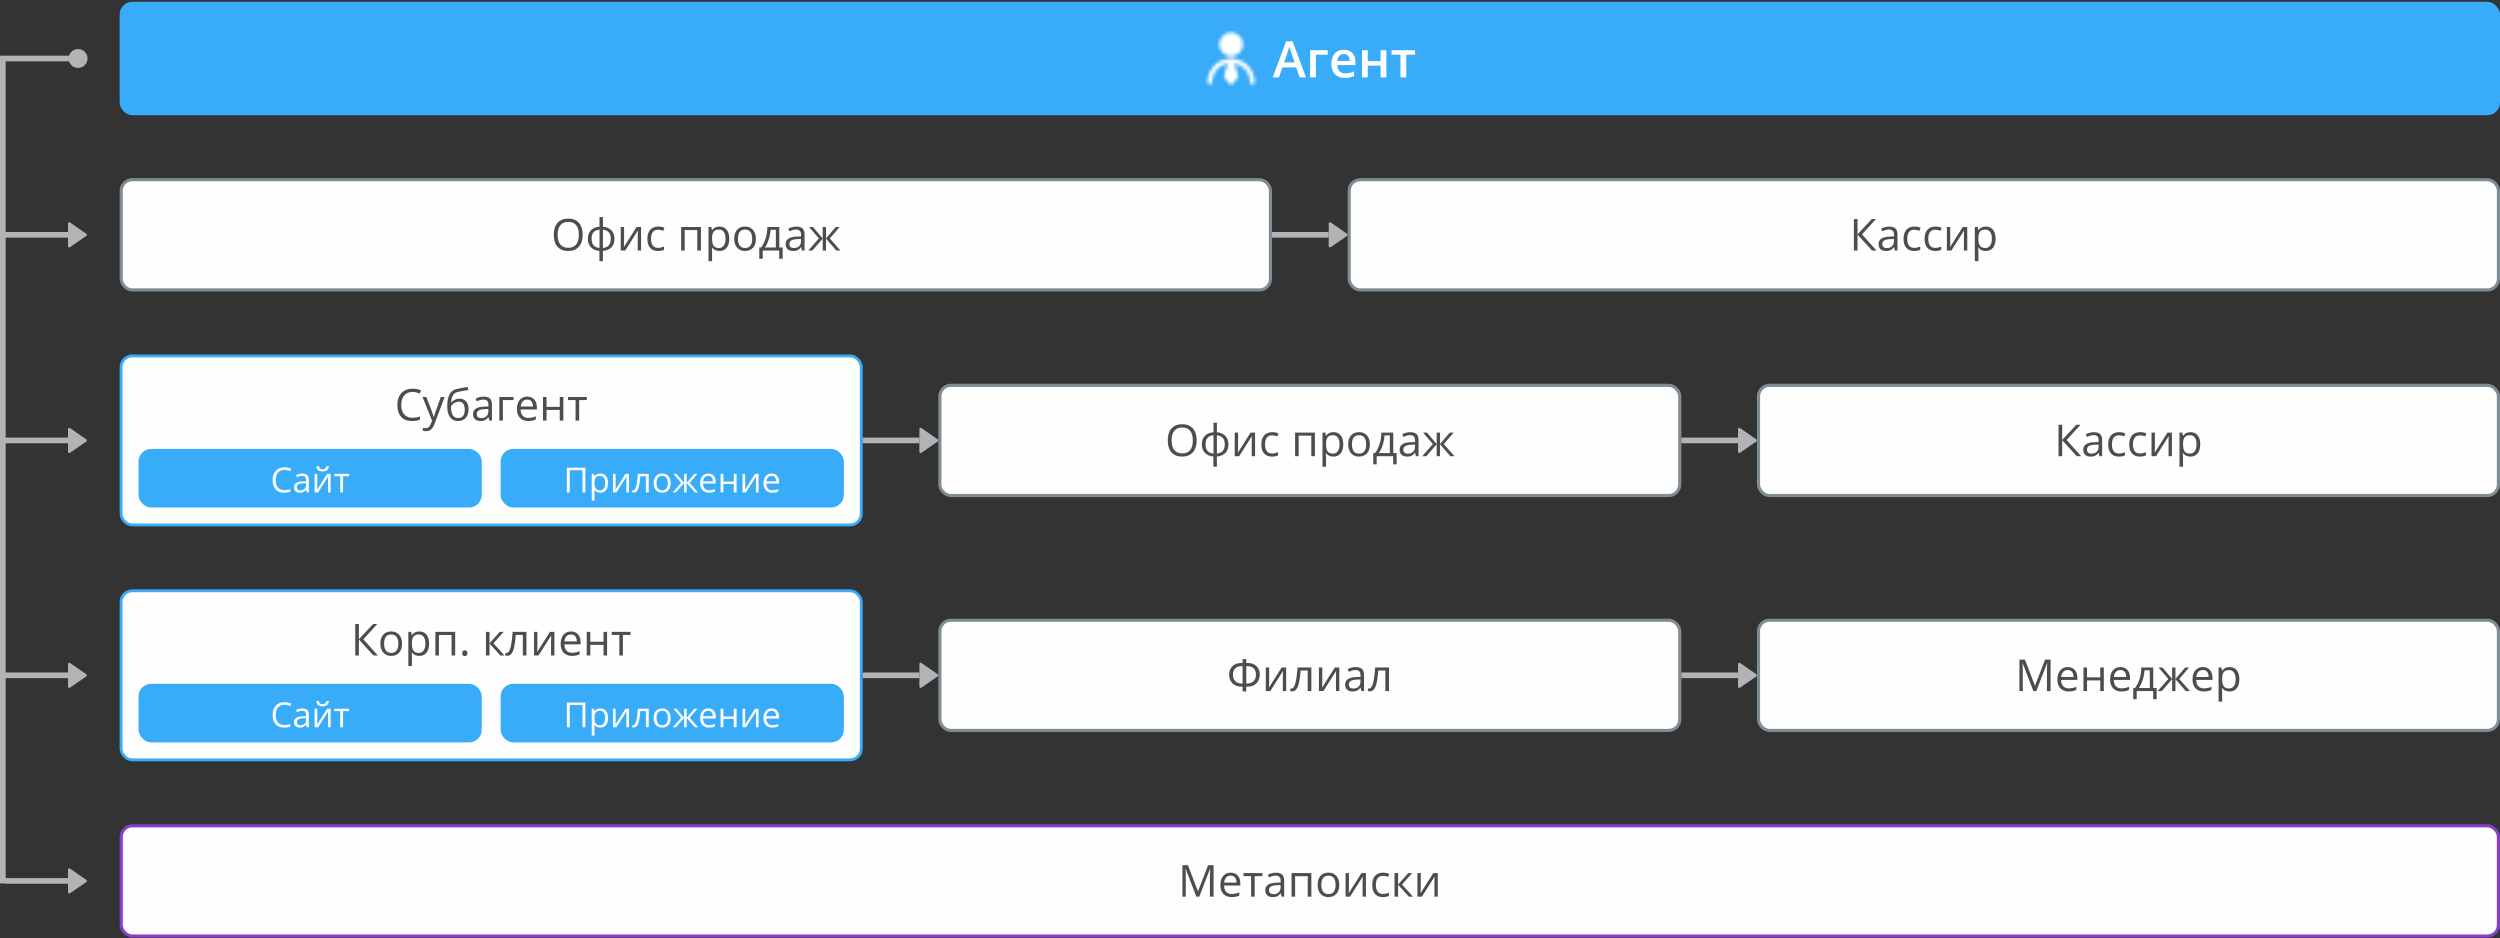
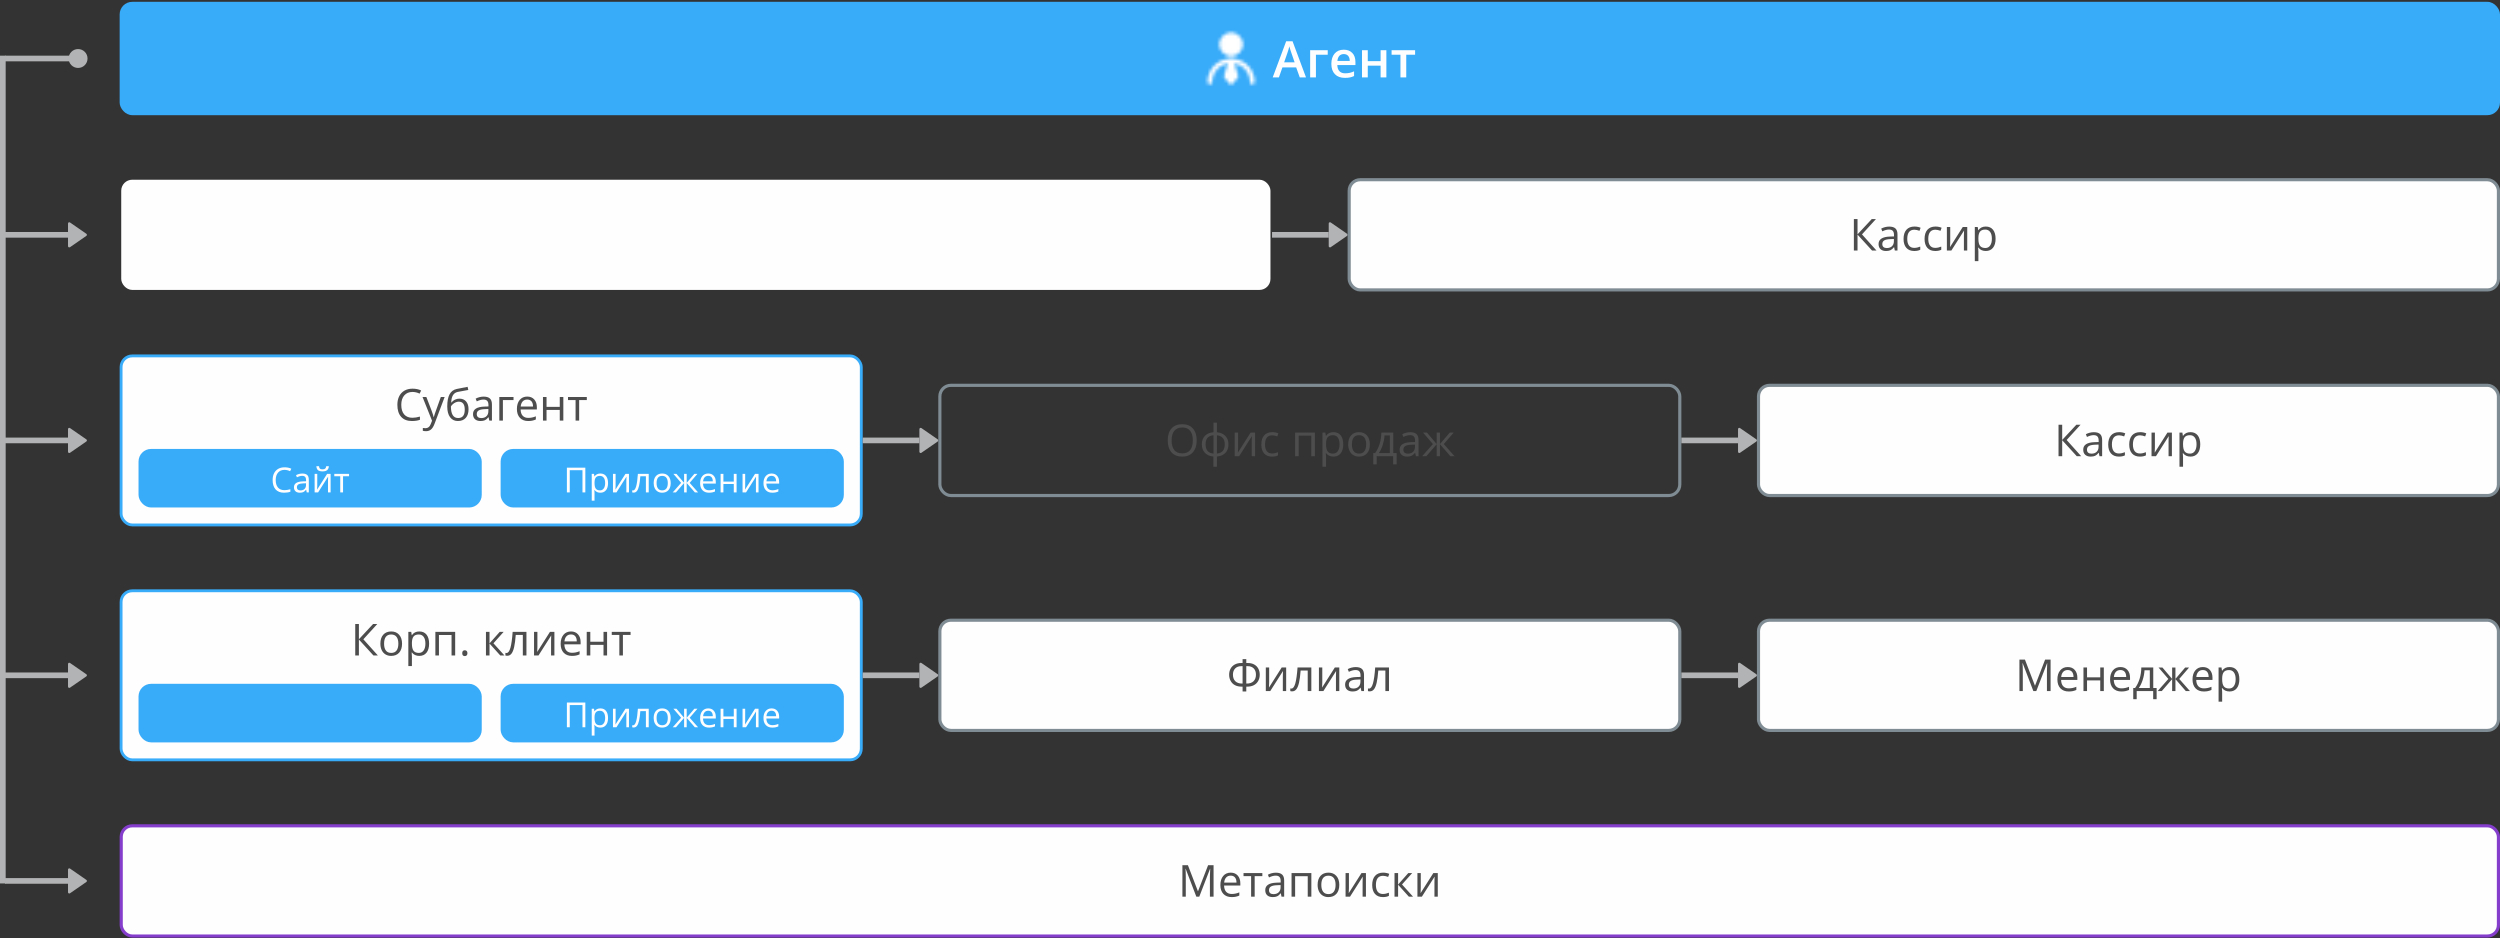
<svg xmlns="http://www.w3.org/2000/svg" width="794" height="298" viewBox="0 0 794 298" fill="none">
  <rect x="0" y="0" width="794" height="298" fill="#333333" stroke="none" />
  <path d="M8.30218e-06 280.58L0 17.68L1.8 17.68L1.8 280.58L8.30218e-06 280.58Z" fill="#B2B3B4" />
  <path d="M114.9 139.68L140.9 139.68L140.9 141.48L114.9 141.48L114.9 139.68Z" fill="#B2B3B4" />
  <path d="M1.6 278.88L21.6 278.88L21.6 280.68L1.6 280.68L1.6 278.88Z" fill="#B2B3B4" />
  <path d="M27.428 280.11C27.482 280.073 27.525 280.024 27.555 279.967C27.585 279.909 27.601 279.846 27.601 279.781C27.601 279.716 27.585 279.652 27.555 279.595C27.525 279.538 27.482 279.489 27.428 279.452L22.228 275.852C22.168 275.81 22.098 275.786 22.025 275.781C21.952 275.777 21.879 275.792 21.814 275.826C21.75 275.86 21.695 275.911 21.658 275.973C21.62 276.036 21.6 276.107 21.6 276.181L21.6 283.381C21.6 283.454 21.621 283.525 21.658 283.588C21.696 283.65 21.75 283.701 21.815 283.734C21.88 283.768 21.952 283.784 22.025 283.78C22.098 283.775 22.168 283.751 22.228 283.71L27.428 280.11Z" fill="#B2B3B4" />
  <path d="M1.6 213.579L21.6 213.579L21.6 215.379L1.6 215.379L1.6 213.579Z" fill="#B2B3B4" />
  <path d="M27.428 214.809C27.482 214.772 27.525 214.723 27.555 214.666C27.585 214.608 27.601 214.545 27.601 214.48C27.601 214.415 27.585 214.352 27.555 214.294C27.525 214.237 27.482 214.188 27.428 214.151L22.228 210.551C22.168 210.509 22.098 210.485 22.025 210.48C21.952 210.476 21.879 210.491 21.814 210.525C21.75 210.559 21.695 210.61 21.658 210.673C21.62 210.735 21.6 210.807 21.6 210.88L21.6 218.08C21.6 218.153 21.621 218.225 21.658 218.287C21.696 218.349 21.75 218.4 21.815 218.434C21.88 218.468 21.952 218.483 22.025 218.479C22.098 218.474 22.168 218.45 22.228 218.409L27.428 214.809Z" fill="#B2B3B4" />
  <path d="M1.6 138.979L21.6 138.979L21.6 140.779L1.6 140.779L1.6 138.979Z" fill="#B2B3B4" />
  <path d="M27.428 140.209C27.482 140.173 27.525 140.123 27.555 140.066C27.585 140.009 27.601 139.945 27.601 139.88C27.601 139.816 27.585 139.752 27.555 139.695C27.525 139.637 27.482 139.588 27.428 139.552L22.228 135.951C22.168 135.91 22.098 135.885 22.025 135.881C21.952 135.876 21.879 135.892 21.814 135.926C21.75 135.959 21.695 136.01 21.658 136.073C21.62 136.135 21.6 136.207 21.6 136.28L21.6 143.481C21.6 143.554 21.621 143.625 21.658 143.687C21.696 143.75 21.75 143.8 21.815 143.834C21.88 143.868 21.952 143.884 22.025 143.879C22.098 143.875 22.168 143.851 22.228 143.81L27.428 140.209Z" fill="#B2B3B4" />
  <path d="M1.6 73.68L21.6 73.68L21.6 75.48L1.6 75.48L1.6 73.68Z" fill="#B2B3B4" />
  <path d="M27.428 74.909C27.482 74.873 27.525 74.824 27.555 74.766C27.585 74.709 27.601 74.645 27.601 74.581C27.601 74.516 27.585 74.452 27.555 74.395C27.525 74.338 27.482 74.288 27.428 74.252L22.228 70.651C22.168 70.61 22.098 70.585 22.025 70.581C21.952 70.576 21.879 70.592 21.814 70.626C21.75 70.66 21.695 70.711 21.658 70.773C21.62 70.836 21.6 70.907 21.6 70.98L21.6 78.181C21.6 78.254 21.621 78.325 21.658 78.387C21.696 78.45 21.75 78.501 21.815 78.534C21.88 78.568 21.952 78.584 22.025 78.579C22.098 78.575 22.168 78.551 22.228 78.51L27.428 74.909Z" fill="#B2B3B4" />
  <path d="M1.6 17.68L24 17.68L24 19.48L1.6 19.48L1.6 17.68Z" fill="#B2B3B4" />
  <circle cx="24.8" cy="18.58" r="3" fill="#B2B3B4" />
  <rect x="38" y="0.58" width="756" height="36" rx="4" fill="#38ABF9" />
  <mask id="mask0_646_6973" style="mask-type:alpha" maskUnits="userSpaceOnUse" x="383" y="10" width="16" height="17">
    <path d="M391 17.08C392.657 17.08 394 15.737 394 14.08C394 12.423 392.657 11.08 391 11.08C389.343 11.08 388 12.423 388 14.08C388 15.737 389.343 17.08 391 17.08Z" fill="white" />
    <path fill-rule="evenodd" clip-rule="evenodd" d="M391 11.83C389.757 11.83 388.75 12.837 388.75 14.08C388.75 15.323 389.757 16.33 391 16.33C392.243 16.33 393.25 15.323 393.25 14.08C393.25 12.837 392.243 11.83 391 11.83ZM387.25 14.08C387.25 12.009 388.929 10.33 391 10.33C393.071 10.33 394.75 12.009 394.75 14.08C394.75 16.151 393.071 17.83 391 17.83C388.929 17.83 387.25 16.151 387.25 14.08Z" fill="white" />
    <path fill-rule="evenodd" clip-rule="evenodd" d="M383.5 26.08C383.5 21.938 386.858 18.58 391 18.58C395.142 18.58 398.5 21.938 398.5 26.08C398.5 26.494 398.164 26.83 397.75 26.83C397.336 26.83 397 26.494 397 26.08C397 22.766 394.314 20.08 391 20.08C387.686 20.08 385 22.766 385 26.08C385 26.494 384.664 26.83 384.25 26.83C383.836 26.83 383.5 26.494 383.5 26.08Z" fill="white" />
    <path d="M391 26.08L392.5 24.205L391 19.33L389.5 24.205L391 26.08Z" fill="white" />
    <path fill-rule="evenodd" clip-rule="evenodd" d="M391 18.58C391.329 18.58 391.62 18.795 391.717 19.11L393.217 23.985C393.29 24.222 393.241 24.48 393.086 24.674L391.586 26.549C391.443 26.727 391.228 26.83 391 26.83C390.772 26.83 390.557 26.727 390.414 26.549L388.914 24.674C388.759 24.48 388.71 24.222 388.783 23.985L390.283 19.11C390.38 18.795 390.671 18.58 391 18.58ZM390.334 24.046L391 24.88L391.666 24.046L391 21.88L390.334 24.046Z" fill="white" />
  </mask>
  <g mask="url(#mask0_646_6973)">
    <path d="M382 9.58H400V27.58H382V9.58Z" fill="white" />
  </g>
  <path d="M412.805 24.58L411.664 21.408H407.297L406.18 24.58H404.211L408.484 13.111H410.516L414.789 24.58H412.805ZM411.172 19.799L410.102 16.689C410.023 16.481 409.914 16.153 409.773 15.705C409.638 15.257 409.544 14.929 409.492 14.721C409.352 15.361 409.146 16.062 408.875 16.822L407.844 19.799H411.172ZM421.688 15.94V17.377H417.938V24.58H416.102V15.94H421.688ZM427.125 24.736C425.781 24.736 424.729 24.346 423.969 23.564C423.214 22.778 422.836 21.697 422.836 20.322C422.836 18.911 423.188 17.801 423.891 16.994C424.594 16.187 425.56 15.783 426.789 15.783C427.93 15.783 428.831 16.13 429.492 16.822C430.154 17.515 430.484 18.468 430.484 19.682V20.674H424.727C424.753 21.512 424.979 22.158 425.406 22.611C425.833 23.059 426.435 23.283 427.211 23.283C427.721 23.283 428.195 23.236 428.633 23.143C429.076 23.044 429.549 22.882 430.055 22.658V24.15C429.607 24.364 429.154 24.515 428.695 24.604C428.237 24.692 427.714 24.736 427.125 24.736ZM426.789 17.174C426.206 17.174 425.737 17.359 425.383 17.729C425.034 18.098 424.826 18.637 424.758 19.346H428.68C428.669 18.632 428.497 18.093 428.164 17.729C427.831 17.359 427.372 17.174 426.789 17.174ZM434.406 15.94V19.408H438.477V15.94H440.312V24.58H438.477V20.854H434.406V24.58H432.57V15.94H434.406ZM449.438 15.94V17.377H446.625V24.58H444.781V17.377H441.969V15.94H449.438Z" fill="#FEFEFE" />
  <rect x="38.5" y="57.08" width="365" height="35" rx="3.5" fill="#FEFEFE" />
-   <path d="M185.07 74.569C185.07 76.169 184.664 77.427 183.853 78.343C183.047 79.259 181.923 79.717 180.483 79.717C179.011 79.717 177.874 79.268 177.072 78.37C176.274 77.468 175.876 76.196 175.876 74.556C175.876 72.929 176.277 71.669 177.079 70.775C177.881 69.878 179.02 69.429 180.497 69.429C181.932 69.429 183.053 69.884 183.86 70.796C184.667 71.707 185.07 72.965 185.07 74.569ZM177.106 74.569C177.106 75.923 177.393 76.951 177.968 77.652C178.546 78.35 179.385 78.698 180.483 78.698C181.591 78.698 182.427 78.35 182.992 77.652C183.557 76.955 183.84 75.927 183.84 74.569C183.84 73.225 183.557 72.206 182.992 71.514C182.431 70.816 181.6 70.468 180.497 70.468C179.389 70.468 178.546 70.819 177.968 71.52C177.393 72.218 177.106 73.234 177.106 74.569ZM195.16 75.827C195.16 76.962 194.836 77.867 194.189 78.541C193.547 79.211 192.647 79.594 191.489 79.689V82.943H190.368V79.689C189.238 79.603 188.344 79.216 187.688 78.527C187.032 77.839 186.704 76.939 186.704 75.827C186.704 74.692 187.03 73.79 187.681 73.12C188.338 72.45 189.247 72.07 190.409 71.978V68.943H191.489V71.978C192.633 72.083 193.531 72.478 194.182 73.161C194.834 73.845 195.16 74.733 195.16 75.827ZM187.893 75.827C187.893 76.702 188.094 77.388 188.495 77.885C188.896 78.382 189.534 78.671 190.409 78.753V72.929C189.566 73.006 188.935 73.282 188.515 73.756C188.101 74.225 187.893 74.916 187.893 75.827ZM193.984 75.827C193.984 74.082 193.152 73.12 191.489 72.942V78.753C192.355 78.666 192.986 78.375 193.383 77.878C193.784 77.381 193.984 76.698 193.984 75.827ZM198.209 72.088V76.839L198.161 78.083L198.14 78.473L202.194 72.088H203.609V79.58H202.55V75L202.57 74.098L202.604 73.209L198.557 79.58H197.142V72.088H198.209ZM209.01 79.717C207.925 79.717 207.084 79.384 206.487 78.719C205.895 78.049 205.598 77.103 205.598 75.882C205.598 74.629 205.899 73.66 206.501 72.977C207.107 72.293 207.968 71.951 209.085 71.951C209.445 71.951 209.805 71.99 210.165 72.067C210.525 72.145 210.807 72.236 211.012 72.341L210.664 73.305C210.413 73.204 210.14 73.122 209.844 73.059C209.547 72.99 209.285 72.956 209.057 72.956C207.535 72.956 206.774 73.927 206.774 75.868C206.774 76.789 206.959 77.495 207.328 77.987C207.702 78.48 208.253 78.726 208.982 78.726C209.607 78.726 210.247 78.591 210.903 78.322V79.327C210.402 79.587 209.771 79.717 209.01 79.717ZM217.459 79.58H216.324V72.088H222.613V79.58H221.465V73.072H217.459V79.58ZM228.506 79.717C228.018 79.717 227.571 79.628 227.166 79.45C226.765 79.268 226.427 78.99 226.154 78.616H226.072C226.127 79.054 226.154 79.468 226.154 79.86V82.943H225.019V72.088H225.942L226.099 73.113H226.154C226.446 72.703 226.785 72.407 227.173 72.225C227.56 72.042 228.004 71.951 228.506 71.951C229.499 71.951 230.265 72.291 230.802 72.97C231.345 73.649 231.616 74.601 231.616 75.827C231.616 77.058 231.34 78.015 230.789 78.698C230.242 79.377 229.481 79.717 228.506 79.717ZM228.342 72.915C227.576 72.915 227.022 73.127 226.68 73.551C226.339 73.975 226.163 74.649 226.154 75.574V75.827C226.154 76.88 226.33 77.634 226.68 78.09C227.031 78.541 227.594 78.767 228.369 78.767C229.016 78.767 229.522 78.505 229.886 77.981C230.256 77.456 230.44 76.734 230.44 75.814C230.44 74.879 230.256 74.164 229.886 73.667C229.522 73.166 229.007 72.915 228.342 72.915ZM240.072 75.827C240.072 77.049 239.764 78.003 239.149 78.691C238.534 79.375 237.684 79.717 236.599 79.717C235.929 79.717 235.335 79.56 234.815 79.245C234.296 78.931 233.895 78.48 233.612 77.892C233.33 77.304 233.188 76.616 233.188 75.827C233.188 74.606 233.494 73.656 234.104 72.977C234.715 72.293 235.563 71.951 236.647 71.951C237.695 71.951 238.527 72.3 239.142 72.997C239.762 73.694 240.072 74.638 240.072 75.827ZM234.364 75.827C234.364 76.784 234.555 77.513 234.938 78.015C235.321 78.516 235.884 78.767 236.627 78.767C237.37 78.767 237.932 78.518 238.315 78.022C238.703 77.52 238.896 76.789 238.896 75.827C238.896 74.875 238.703 74.152 238.315 73.66C237.932 73.163 237.365 72.915 236.613 72.915C235.87 72.915 235.31 73.159 234.931 73.647C234.553 74.134 234.364 74.861 234.364 75.827ZM248.576 82.171H247.475V79.58H242.239V82.171H241.145V78.603H241.733C242.344 77.773 242.822 76.8 243.169 75.684C243.515 74.567 243.695 73.368 243.709 72.088H247.503V78.603H248.576V82.171ZM246.409 78.603V72.983H244.727C244.668 73.995 244.472 75.02 244.139 76.06C243.811 77.094 243.401 77.942 242.909 78.603H246.409ZM254.687 79.58L254.462 78.514H254.407C254.033 78.983 253.66 79.302 253.286 79.471C252.917 79.635 252.454 79.717 251.898 79.717C251.155 79.717 250.572 79.525 250.148 79.143C249.729 78.76 249.519 78.215 249.519 77.509C249.519 75.996 250.729 75.203 253.149 75.13L254.421 75.089V74.624C254.421 74.036 254.293 73.603 254.038 73.325C253.787 73.043 253.384 72.901 252.828 72.901C252.204 72.901 251.497 73.093 250.709 73.476L250.36 72.607C250.729 72.407 251.133 72.25 251.57 72.136C252.012 72.022 252.454 71.965 252.896 71.965C253.789 71.965 254.45 72.163 254.879 72.56C255.312 72.956 255.528 73.592 255.528 74.467V79.58H254.687ZM252.124 78.78C252.83 78.78 253.384 78.587 253.785 78.199C254.191 77.812 254.393 77.269 254.393 76.572V75.895L253.259 75.943C252.356 75.975 251.705 76.117 251.303 76.367C250.907 76.613 250.709 76.998 250.709 77.522C250.709 77.933 250.832 78.245 251.078 78.459C251.329 78.673 251.677 78.78 252.124 78.78ZM261.291 72.102H262.337V75.731L265.433 72.102H266.677L263.547 75.731L266.944 79.58H265.632L262.337 75.786V79.58H261.291V75.786L258.003 79.58H256.697L260.088 75.731L256.964 72.102H258.208L261.291 75.731V72.102Z" fill="#4D4D4D" />
-   <rect x="38.5" y="57.08" width="365" height="35" rx="3.5" stroke="#808C93" />
  <path d="M404 73.68L422 73.68L422 75.48L404 75.48L404 73.68Z" fill="#B2B3B4" />
  <path d="M427.828 74.909C427.881 74.873 427.924 74.824 427.955 74.766C427.985 74.709 428 74.645 428 74.581C428 74.516 427.985 74.452 427.955 74.395C427.924 74.338 427.881 74.288 427.828 74.252L422.627 70.651C422.567 70.61 422.497 70.585 422.424 70.581C422.351 70.576 422.278 70.592 422.214 70.626C422.149 70.66 422.095 70.711 422.057 70.773C422.019 70.836 421.999 70.907 422 70.98L422 78.181C422 78.254 422.02 78.325 422.058 78.387C422.096 78.45 422.15 78.501 422.214 78.534C422.279 78.568 422.351 78.584 422.424 78.579C422.497 78.575 422.567 78.551 422.627 78.51L427.828 74.909Z" fill="#B2B3B4" />
  <rect x="428.5" y="57.08" width="365" height="35" rx="3.5" fill="#FEFEFE" />
  <path d="M595.982 79.58H594.573L589.952 74.515V79.58H588.79V69.586H589.952V74.426L594.457 69.586H595.79L591.367 74.439L595.982 79.58ZM601.799 79.58L601.573 78.514H601.519C601.145 78.983 600.771 79.302 600.398 79.471C600.029 79.635 599.566 79.717 599.01 79.717C598.267 79.717 597.684 79.525 597.26 79.143C596.841 78.76 596.631 78.215 596.631 77.509C596.631 75.996 597.841 75.203 600.261 75.13L601.532 75.089V74.624C601.532 74.036 601.405 73.603 601.15 73.325C600.899 73.043 600.496 72.901 599.94 72.901C599.315 72.901 598.609 73.093 597.821 73.476L597.472 72.607C597.841 72.407 598.244 72.25 598.682 72.136C599.124 72.022 599.566 71.965 600.008 71.965C600.901 71.965 601.562 72.163 601.99 72.56C602.423 72.956 602.64 73.592 602.64 74.467V79.58H601.799ZM599.236 78.78C599.942 78.78 600.496 78.587 600.897 78.199C601.302 77.812 601.505 77.269 601.505 76.572V75.895L600.37 75.943C599.468 75.975 598.816 76.117 598.415 76.367C598.019 76.613 597.821 76.998 597.821 77.522C597.821 77.933 597.944 78.245 598.19 78.459C598.44 78.673 598.789 78.78 599.236 78.78ZM607.979 79.717C606.894 79.717 606.053 79.384 605.456 78.719C604.864 78.049 604.568 77.103 604.568 75.882C604.568 74.629 604.868 73.66 605.47 72.977C606.076 72.293 606.937 71.951 608.054 71.951C608.414 71.951 608.774 71.99 609.134 72.067C609.494 72.145 609.777 72.236 609.982 72.341L609.633 73.305C609.382 73.204 609.109 73.122 608.813 73.059C608.517 72.99 608.254 72.956 608.027 72.956C606.504 72.956 605.743 73.927 605.743 75.868C605.743 76.789 605.928 77.495 606.297 77.987C606.671 78.48 607.222 78.726 607.951 78.726C608.576 78.726 609.216 78.591 609.872 78.322V79.327C609.371 79.587 608.74 79.717 607.979 79.717ZM614.651 79.717C613.566 79.717 612.725 79.384 612.128 78.719C611.536 78.049 611.24 77.103 611.24 75.882C611.24 74.629 611.54 73.66 612.142 72.977C612.748 72.293 613.609 71.951 614.726 71.951C615.086 71.951 615.446 71.99 615.806 72.067C616.166 72.145 616.448 72.236 616.654 72.341L616.305 73.305C616.054 73.204 615.781 73.122 615.485 73.059C615.188 72.99 614.926 72.956 614.698 72.956C613.176 72.956 612.415 73.927 612.415 75.868C612.415 76.789 612.6 77.495 612.969 77.987C613.343 78.48 613.894 78.726 614.623 78.726C615.248 78.726 615.888 78.591 616.544 78.322V79.327C616.043 79.587 615.412 79.717 614.651 79.717ZM619.395 72.088V76.839L619.347 78.083L619.326 78.473L623.38 72.088H624.795V79.58H623.736V75L623.756 74.098L623.79 73.209L619.743 79.58H618.328V72.088H619.395ZM630.688 79.717C630.2 79.717 629.753 79.628 629.348 79.45C628.947 79.268 628.61 78.99 628.336 78.616H628.254C628.309 79.054 628.336 79.468 628.336 79.86V82.943H627.201V72.088H628.124L628.281 73.113H628.336C628.628 72.703 628.967 72.407 629.355 72.225C629.742 72.042 630.186 71.951 630.688 71.951C631.681 71.951 632.447 72.291 632.985 72.97C633.527 73.649 633.798 74.601 633.798 75.827C633.798 77.058 633.522 78.015 632.971 78.698C632.424 79.377 631.663 79.717 630.688 79.717ZM630.524 72.915C629.758 72.915 629.204 73.127 628.863 73.551C628.521 73.975 628.345 74.649 628.336 75.574V75.827C628.336 76.88 628.512 77.634 628.863 78.09C629.213 78.541 629.776 78.767 630.551 78.767C631.198 78.767 631.704 78.505 632.069 77.981C632.438 77.456 632.622 76.734 632.622 75.814C632.622 74.879 632.438 74.164 632.069 73.667C631.704 73.166 631.189 72.915 630.524 72.915Z" fill="#4D4D4D" />
  <rect x="428.5" y="57.08" width="365" height="35" rx="3.5" stroke="#808C93" />
  <rect x="38.457" y="113.037" width="235.086" height="53.687" rx="3.543" fill="#FEFEFE" />
  <path d="M131.001 124.481C129.902 124.481 129.034 124.848 128.396 125.582C127.763 126.311 127.446 127.312 127.446 128.583C127.446 129.891 127.751 130.903 128.362 131.618C128.977 132.329 129.852 132.685 130.987 132.685C131.684 132.685 132.48 132.559 133.373 132.309V133.327C132.68 133.587 131.826 133.717 130.809 133.717C129.337 133.717 128.2 133.27 127.398 132.377C126.601 131.484 126.202 130.215 126.202 128.569C126.202 127.539 126.393 126.637 126.776 125.862C127.163 125.088 127.719 124.491 128.444 124.071C129.173 123.652 130.03 123.442 131.014 123.442C132.063 123.442 132.979 123.634 133.762 124.017L133.27 125.015C132.514 124.659 131.757 124.481 131.001 124.481ZM134.193 126.088H135.41L137.051 130.36C137.411 131.336 137.634 132.04 137.72 132.473H137.775C137.834 132.24 137.957 131.844 138.144 131.283C138.336 130.718 138.955 128.986 140.004 126.088H141.22L138.001 134.619C137.682 135.462 137.308 136.059 136.88 136.41C136.456 136.766 135.934 136.943 135.314 136.943C134.968 136.943 134.626 136.905 134.289 136.827V135.918C134.539 135.973 134.82 136 135.13 136C135.909 136 136.465 135.562 136.798 134.688L137.215 133.621L134.193 126.088ZM142.048 129.089C142.048 127.448 142.289 126.17 142.772 125.254C143.255 124.333 144.021 123.759 145.069 123.531C146.372 123.253 147.521 123.028 148.514 122.854L148.726 123.853C147.145 124.117 146.015 124.326 145.336 124.481C144.675 124.632 144.178 124.987 143.845 125.548C143.517 126.108 143.337 126.872 143.305 127.838H143.387C143.67 127.455 144.035 127.154 144.481 126.936C144.928 126.717 145.395 126.607 145.883 126.607C146.803 126.607 147.521 126.906 148.036 127.503C148.551 128.1 148.808 128.927 148.808 129.984C148.808 131.156 148.51 132.072 147.913 132.732C147.316 133.389 146.484 133.717 145.418 133.717C144.365 133.717 143.54 133.313 142.943 132.507C142.346 131.7 142.048 130.561 142.048 129.089ZM145.52 132.767C146.91 132.767 147.605 131.88 147.605 130.107C147.605 128.417 146.974 127.571 145.712 127.571C145.365 127.571 145.03 127.644 144.707 127.79C144.388 127.931 144.094 128.12 143.825 128.357C143.561 128.594 143.356 128.838 143.21 129.089C143.21 130.287 143.399 131.201 143.777 131.83C144.155 132.454 144.736 132.767 145.52 132.767ZM155.398 133.58L155.173 132.514H155.118C154.744 132.983 154.371 133.302 153.997 133.471C153.628 133.635 153.165 133.717 152.609 133.717C151.866 133.717 151.283 133.525 150.859 133.143C150.44 132.76 150.23 132.215 150.23 131.509C150.23 129.996 151.44 129.203 153.86 129.13L155.132 129.089V128.624C155.132 128.036 155.004 127.603 154.749 127.325C154.498 127.043 154.095 126.901 153.539 126.901C152.914 126.901 152.208 127.093 151.42 127.476L151.071 126.607C151.44 126.407 151.844 126.25 152.281 126.136C152.723 126.022 153.165 125.965 153.607 125.965C154.5 125.965 155.161 126.163 155.59 126.56C156.023 126.956 156.239 127.592 156.239 128.467V133.58H155.398ZM152.835 132.78C153.541 132.78 154.095 132.587 154.496 132.199C154.901 131.812 155.104 131.27 155.104 130.572V129.896L153.969 129.943C153.067 129.975 152.415 130.117 152.014 130.367C151.618 130.613 151.42 130.998 151.42 131.522C151.42 131.933 151.543 132.245 151.789 132.459C152.039 132.673 152.388 132.78 152.835 132.78ZM163.095 127.059H159.719V133.58H158.584V126.088H163.095V127.059ZM167.751 133.717C166.643 133.717 165.768 133.38 165.126 132.705C164.488 132.031 164.169 131.094 164.169 129.896C164.169 128.688 164.465 127.729 165.057 127.018C165.654 126.307 166.454 125.951 167.457 125.951C168.396 125.951 169.138 126.261 169.685 126.881C170.232 127.496 170.506 128.31 170.506 129.321V130.039H165.344C165.367 130.919 165.588 131.586 166.008 132.042C166.431 132.498 167.026 132.726 167.792 132.726C168.598 132.726 169.396 132.557 170.184 132.22V133.231C169.783 133.405 169.403 133.528 169.043 133.601C168.687 133.678 168.257 133.717 167.751 133.717ZM167.443 126.901C166.842 126.901 166.361 127.097 166.001 127.489C165.645 127.881 165.436 128.424 165.372 129.116H169.289C169.289 128.401 169.129 127.854 168.81 127.476C168.491 127.093 168.036 126.901 167.443 126.901ZM173.582 126.088V129.226H177.779V126.088H178.914V133.58H177.779V130.203H173.582V133.58H172.447V126.088H173.582ZM186.372 127.059H183.938V133.58H182.803V127.059H180.397V126.088H186.372V127.059Z" fill="#4D4D4D" />
  <rect x="44.457" y="143.037" width="108.087" height="17.687" rx="3.543" fill="#38ABF9" />
  <path d="M90.357 149.231C89.494 149.231 88.812 149.519 88.311 150.096C87.813 150.669 87.564 151.455 87.564 152.454C87.564 153.481 87.804 154.276 88.284 154.838C88.767 155.397 89.455 155.676 90.346 155.676C90.894 155.676 91.519 155.578 92.221 155.381V156.181C91.677 156.385 91.005 156.487 90.207 156.487C89.05 156.487 88.157 156.136 87.527 155.435C86.9 154.733 86.587 153.736 86.587 152.443C86.587 151.634 86.737 150.925 87.038 150.316C87.342 149.707 87.779 149.238 88.348 148.909C88.921 148.579 89.594 148.415 90.368 148.415C91.192 148.415 91.911 148.565 92.527 148.866L92.14 149.65C91.546 149.371 90.952 149.231 90.357 149.231ZM97.42 156.38L97.243 155.542H97.2C96.906 155.911 96.613 156.161 96.319 156.294C96.029 156.423 95.666 156.487 95.229 156.487C94.645 156.487 94.187 156.337 93.854 156.036C93.524 155.735 93.36 155.307 93.36 154.752C93.36 153.564 94.31 152.941 96.212 152.883L97.211 152.851V152.486C97.211 152.024 97.11 151.684 96.91 151.465C96.713 151.243 96.396 151.132 95.959 151.132C95.469 151.132 94.914 151.283 94.294 151.583L94.02 150.901C94.31 150.744 94.627 150.62 94.971 150.531C95.318 150.441 95.666 150.396 96.013 150.396C96.715 150.396 97.234 150.552 97.571 150.864C97.911 151.175 98.081 151.675 98.081 152.362V156.38H97.42ZM95.406 155.751C95.961 155.751 96.396 155.599 96.711 155.295C97.03 154.991 97.189 154.564 97.189 154.017V153.485L96.298 153.522C95.589 153.548 95.077 153.659 94.761 153.855C94.45 154.049 94.294 154.351 94.294 154.763C94.294 155.085 94.391 155.331 94.584 155.499C94.781 155.667 95.055 155.751 95.406 155.751ZM100.761 150.493V154.226L100.723 155.204L100.707 155.51L103.892 150.493H105.004V156.38H104.172V152.781L104.188 152.072L104.215 151.374L101.035 156.38H99.923V150.493H100.761ZM102.442 149.714C101.78 149.714 101.296 149.587 100.992 149.333C100.688 149.075 100.517 148.653 100.482 148.065H101.32C101.352 148.438 101.448 148.697 101.61 148.844C101.774 148.991 102.059 149.064 102.464 149.064C102.832 149.064 103.105 148.986 103.28 148.828C103.459 148.671 103.568 148.416 103.608 148.065H104.451C104.408 148.631 104.227 149.048 103.908 149.317C103.59 149.582 103.101 149.714 102.442 149.714ZM110.864 151.256H108.952V156.38H108.06V151.256H106.17V150.493H110.864V151.256Z" fill="#FEFEFE" />
  <rect x="44.457" y="143.037" width="108.087" height="17.687" rx="3.543" stroke="#38ABF9" stroke-width="0.913" />
  <rect x="159.456" y="143.037" width="108.087" height="17.687" rx="3.543" fill="#38ABF9" />
  <path d="M185.903 156.38H184.99V149.338H180.956V156.38H180.043V148.527H185.903V156.38ZM190.672 156.487C190.289 156.487 189.938 156.417 189.62 156.278C189.305 156.135 189.04 155.916 188.825 155.623H188.76C188.803 155.966 188.825 156.292 188.825 156.6V159.022H187.933V150.493H188.658L188.782 151.299H188.825C189.054 150.977 189.321 150.744 189.625 150.601C189.929 150.457 190.278 150.386 190.672 150.386C191.453 150.386 192.055 150.653 192.477 151.186C192.903 151.72 193.116 152.468 193.116 153.431C193.116 154.398 192.9 155.15 192.466 155.687C192.037 156.221 191.439 156.487 190.672 156.487ZM190.543 151.143C189.942 151.143 189.507 151.31 189.238 151.643C188.97 151.976 188.832 152.506 188.825 153.232V153.431C188.825 154.258 188.963 154.851 189.238 155.209C189.514 155.563 189.956 155.741 190.565 155.741C191.073 155.741 191.471 155.535 191.757 155.123C192.047 154.711 192.192 154.144 192.192 153.42C192.192 152.686 192.047 152.124 191.757 151.734C191.471 151.34 191.066 151.143 190.543 151.143ZM195.517 150.493V154.226L195.479 155.204L195.463 155.51L198.648 150.493H199.76V156.38H198.928V152.781L198.944 152.072L198.971 151.374L195.791 156.38H194.679V150.493H195.517ZM206.039 156.38H205.137V151.256H203.37C203.273 152.531 203.139 153.542 202.967 154.291C202.795 155.039 202.571 155.587 202.295 155.934C202.023 156.281 201.676 156.455 201.253 156.455C201.06 156.455 200.906 156.434 200.792 156.391V155.73C200.87 155.751 200.96 155.762 201.06 155.762C201.472 155.762 201.799 155.327 202.043 154.457C202.286 153.587 202.471 152.266 202.596 150.493H206.039V156.38ZM213.016 153.431C213.016 154.391 212.774 155.141 212.291 155.682C211.808 156.219 211.14 156.487 210.288 156.487C209.761 156.487 209.294 156.364 208.886 156.117C208.478 155.87 208.162 155.515 207.94 155.053C207.718 154.591 207.607 154.051 207.607 153.431C207.607 152.472 207.847 151.725 208.327 151.191C208.807 150.654 209.473 150.386 210.325 150.386C211.149 150.386 211.802 150.66 212.286 151.208C212.773 151.755 213.016 152.497 213.016 153.431ZM208.531 153.431C208.531 154.183 208.682 154.756 208.982 155.15C209.283 155.544 209.725 155.741 210.309 155.741C210.893 155.741 211.335 155.546 211.636 155.155C211.94 154.761 212.092 154.187 212.092 153.431C212.092 152.683 211.94 152.115 211.636 151.729C211.335 151.338 210.889 151.143 210.298 151.143C209.715 151.143 209.274 151.335 208.977 151.718C208.68 152.101 208.531 152.672 208.531 153.431ZM217.27 150.504H218.092V153.356L220.525 150.504H221.502L219.042 153.356L221.712 156.38H220.681L218.092 153.399V156.38H217.27V153.399L214.687 156.38H213.661L216.325 153.356L213.87 150.504H214.848L217.27 153.356V150.504ZM225.171 156.487C224.301 156.487 223.613 156.222 223.108 155.692C222.607 155.162 222.356 154.427 222.356 153.485C222.356 152.536 222.589 151.782 223.055 151.224C223.524 150.665 224.152 150.386 224.94 150.386C225.678 150.386 226.261 150.629 226.691 151.116C227.121 151.6 227.335 152.239 227.335 153.034V153.598H223.28C223.298 154.289 223.472 154.813 223.801 155.171C224.134 155.529 224.602 155.708 225.203 155.708C225.837 155.708 226.464 155.576 227.083 155.311V156.106C226.768 156.242 226.469 156.339 226.186 156.396C225.907 156.457 225.568 156.487 225.171 156.487ZM224.929 151.132C224.457 151.132 224.079 151.286 223.796 151.594C223.517 151.902 223.352 152.328 223.302 152.873H226.379C226.379 152.31 226.254 151.881 226.003 151.583C225.753 151.283 225.395 151.132 224.929 151.132ZM229.752 150.493V152.958H233.05V150.493H233.942V156.38H233.05V153.727H229.752V156.38H228.861V150.493H229.752ZM236.67 150.493V154.226L236.633 155.204L236.617 155.51L239.802 150.493H240.914V156.38H240.081V152.781L240.097 152.072L240.124 151.374L236.944 156.38H235.833V150.493H236.67ZM245.291 156.487C244.421 156.487 243.733 156.222 243.229 155.692C242.727 155.162 242.477 154.427 242.477 153.485C242.477 152.536 242.709 151.782 243.175 151.224C243.644 150.665 244.272 150.386 245.06 150.386C245.798 150.386 246.381 150.629 246.811 151.116C247.241 151.6 247.456 152.239 247.456 153.034V153.598H243.4C243.418 154.289 243.592 154.813 243.921 155.171C244.254 155.529 244.722 155.708 245.323 155.708C245.957 155.708 246.584 155.576 247.203 155.311V156.106C246.888 156.242 246.589 156.339 246.306 156.396C246.027 156.457 245.688 156.487 245.291 156.487ZM245.049 151.132C244.577 151.132 244.199 151.286 243.916 151.594C243.637 151.902 243.472 152.328 243.422 152.873H246.5C246.5 152.31 246.374 151.881 246.124 151.583C245.873 151.283 245.515 151.132 245.049 151.132Z" fill="#FEFEFE" />
  <rect x="159.456" y="143.037" width="108.087" height="17.687" rx="3.543" stroke="#38ABF9" stroke-width="0.913" />
  <rect x="38.457" y="113.037" width="235.086" height="53.687" rx="3.543" stroke="#38ABF9" stroke-width="0.913" />
  <path d="M274 138.979L292 138.979L292 140.779L274 140.779L274 138.979Z" fill="#B2B3B4" />
  <path d="M297.828 140.209C297.881 140.173 297.924 140.123 297.955 140.066C297.985 140.009 298 139.945 298 139.88C298 139.816 297.985 139.752 297.955 139.695C297.924 139.637 297.881 139.588 297.828 139.552L292.627 135.951C292.567 135.91 292.497 135.885 292.424 135.881C292.351 135.876 292.278 135.892 292.214 135.926C292.149 135.959 292.095 136.01 292.057 136.073C292.019 136.135 291.999 136.207 292 136.28L292 143.481C292 143.554 292.02 143.625 292.058 143.687C292.096 143.75 292.15 143.8 292.214 143.834C292.279 143.868 292.351 143.884 292.424 143.879C292.497 143.875 292.567 143.851 292.627 143.81L297.828 140.209Z" fill="#B2B3B4" />
-   <rect x="298.5" y="122.38" width="234.999" height="35" rx="3.5" fill="#FEFEFE" />
  <path d="M380.07 139.869C380.07 141.469 379.665 142.727 378.854 143.643C378.047 144.559 376.924 145.017 375.483 145.017C374.011 145.017 372.874 144.568 372.072 143.67C371.275 142.768 370.876 141.496 370.876 139.855C370.876 138.229 371.277 136.968 372.079 136.075C372.881 135.177 374.021 134.729 375.497 134.729C376.933 134.729 378.054 135.184 378.86 136.096C379.667 137.007 380.07 138.265 380.07 139.869ZM372.106 139.869C372.106 141.223 372.394 142.25 372.968 142.952C373.547 143.649 374.385 143.998 375.483 143.998C376.591 143.998 377.427 143.649 377.992 142.952C378.557 142.255 378.84 141.227 378.84 139.869C378.84 138.525 378.557 137.506 377.992 136.813C377.432 136.116 376.6 135.768 375.497 135.768C374.39 135.768 373.547 136.118 372.968 136.82C372.394 137.518 372.106 138.534 372.106 139.869ZM390.16 141.127C390.16 142.262 389.837 143.166 389.189 143.841C388.547 144.511 387.647 144.894 386.489 144.989V148.243H385.368V144.989C384.238 144.903 383.345 144.515 382.688 143.827C382.032 143.139 381.704 142.239 381.704 141.127C381.704 139.992 382.03 139.09 382.682 138.42C383.338 137.75 384.247 137.369 385.409 137.278V134.243H386.489V137.278C387.633 137.383 388.531 137.777 389.183 138.461C389.834 139.145 390.16 140.033 390.16 141.127ZM382.894 141.127C382.894 142.002 383.094 142.688 383.495 143.185C383.896 143.681 384.534 143.971 385.409 144.053V138.229C384.566 138.306 383.935 138.582 383.516 139.056C383.101 139.525 382.894 140.215 382.894 141.127ZM388.984 141.127C388.984 139.382 388.153 138.42 386.489 138.242V144.053C387.355 143.966 387.986 143.674 388.383 143.178C388.784 142.681 388.984 141.997 388.984 141.127ZM393.209 137.388V142.139L393.161 143.383L393.141 143.772L397.194 137.388H398.609V144.88H397.55V140.3L397.57 139.397L397.604 138.509L393.558 144.88H392.143V137.388H393.209ZM404.01 145.017C402.925 145.017 402.084 144.684 401.487 144.019C400.895 143.349 400.599 142.403 400.599 141.182C400.599 139.928 400.899 138.96 401.501 138.276C402.107 137.593 402.968 137.251 404.085 137.251C404.445 137.251 404.805 137.29 405.165 137.367C405.525 137.445 405.808 137.536 406.013 137.641L405.664 138.604C405.413 138.504 405.14 138.422 404.844 138.358C404.548 138.29 404.285 138.256 404.058 138.256C402.535 138.256 401.774 139.227 401.774 141.168C401.774 142.089 401.959 142.795 402.328 143.287C402.702 143.779 403.253 144.025 403.982 144.025C404.607 144.025 405.247 143.891 405.903 143.622V144.627C405.402 144.887 404.771 145.017 404.01 145.017ZM412.459 144.88H411.324V137.388H417.613V144.88H416.465V138.372H412.459V144.88ZM423.506 145.017C423.018 145.017 422.572 144.928 422.166 144.75C421.765 144.568 421.428 144.29 421.154 143.916H421.072C421.127 144.354 421.154 144.768 421.154 145.16V148.243H420.02V137.388H420.942L421.1 138.413H421.154C421.446 138.003 421.785 137.707 422.173 137.524C422.56 137.342 423.005 137.251 423.506 137.251C424.499 137.251 425.265 137.59 425.803 138.27C426.345 138.949 426.616 139.901 426.616 141.127C426.616 142.357 426.34 143.314 425.789 143.998C425.242 144.677 424.481 145.017 423.506 145.017ZM423.342 138.215C422.576 138.215 422.022 138.427 421.681 138.851C421.339 139.274 421.163 139.949 421.154 140.874V141.127C421.154 142.18 421.33 142.934 421.681 143.39C422.032 143.841 422.594 144.066 423.369 144.066C424.016 144.066 424.522 143.804 424.887 143.28C425.256 142.756 425.44 142.034 425.44 141.113C425.44 140.179 425.256 139.464 424.887 138.967C424.522 138.465 424.007 138.215 423.342 138.215ZM435.072 141.127C435.072 142.348 434.765 143.303 434.149 143.991C433.534 144.675 432.684 145.017 431.6 145.017C430.93 145.017 430.335 144.859 429.815 144.545C429.296 144.23 428.895 143.779 428.612 143.191C428.33 142.604 428.188 141.915 428.188 141.127C428.188 139.906 428.494 138.955 429.104 138.276C429.715 137.593 430.563 137.251 431.647 137.251C432.696 137.251 433.527 137.6 434.143 138.297C434.762 138.994 435.072 139.938 435.072 141.127ZM429.364 141.127C429.364 142.084 429.556 142.813 429.938 143.314C430.321 143.816 430.884 144.066 431.627 144.066C432.37 144.066 432.933 143.818 433.315 143.321C433.703 142.82 433.896 142.089 433.896 141.127C433.896 140.174 433.703 139.452 433.315 138.96C432.933 138.463 432.365 138.215 431.613 138.215C430.87 138.215 430.31 138.459 429.932 138.946C429.553 139.434 429.364 140.161 429.364 141.127ZM443.576 147.471H442.476V144.88H437.239V147.471H436.146V143.902H436.733C437.344 143.073 437.823 142.1 438.169 140.983C438.515 139.867 438.695 138.668 438.709 137.388H442.503V143.902H443.576V147.471ZM441.409 143.902V138.283H439.728C439.668 139.295 439.472 140.32 439.14 141.359C438.812 142.394 438.401 143.242 437.909 143.902H441.409ZM449.688 144.88L449.462 143.813H449.407C449.034 144.283 448.66 144.602 448.286 144.771C447.917 144.935 447.454 145.017 446.898 145.017C446.156 145.017 445.572 144.825 445.148 144.442C444.729 144.06 444.52 143.515 444.52 142.809C444.52 141.296 445.729 140.503 448.149 140.43L449.421 140.389V139.924C449.421 139.336 449.293 138.903 449.038 138.625C448.787 138.342 448.384 138.201 447.828 138.201C447.204 138.201 446.497 138.393 445.709 138.775L445.36 137.907C445.729 137.707 446.133 137.549 446.57 137.436C447.012 137.322 447.454 137.265 447.896 137.265C448.79 137.265 449.451 137.463 449.879 137.859C450.312 138.256 450.528 138.892 450.528 139.767V144.88H449.688ZM447.124 144.08C447.83 144.08 448.384 143.886 448.785 143.499C449.191 143.112 449.394 142.569 449.394 141.872V141.195L448.259 141.243C447.356 141.275 446.705 141.416 446.304 141.667C445.907 141.913 445.709 142.298 445.709 142.822C445.709 143.232 445.832 143.545 446.078 143.759C446.329 143.973 446.677 144.08 447.124 144.08ZM456.291 137.401H457.337V141.031L460.434 137.401H461.678L458.547 141.031L461.944 144.88H460.632L457.337 141.086V144.88H456.291V141.086L453.003 144.88H451.697L455.088 141.031L451.964 137.401H453.208L456.291 141.031V137.401Z" fill="#4D4D4D" />
  <rect x="298.5" y="122.38" width="234.999" height="35" rx="3.5" stroke="#808C93" />
  <path d="M534 138.979L552 138.979L552 140.779L534 140.779L534 138.979Z" fill="#B2B3B4" />
  <path d="M557.828 140.209C557.881 140.173 557.925 140.123 557.955 140.066C557.985 140.009 558.001 139.945 558.001 139.88C558.001 139.816 557.985 139.752 557.955 139.695C557.925 139.637 557.881 139.588 557.828 139.552L552.627 135.951C552.567 135.91 552.497 135.885 552.424 135.881C552.351 135.876 552.279 135.892 552.214 135.926C552.149 135.959 552.095 136.01 552.057 136.073C552.02 136.135 552 136.207 552 136.28L552 143.481C552 143.554 552.02 143.625 552.058 143.687C552.096 143.75 552.15 143.8 552.215 143.834C552.279 143.868 552.352 143.884 552.424 143.879C552.497 143.875 552.567 143.851 552.627 143.81L557.828 140.209Z" fill="#B2B3B4" />
  <rect x="558.5" y="122.38" width="234.999" height="35" rx="3.5" fill="#FEFEFE" />
  <path d="M660.982 144.88H659.573L654.952 139.814V144.88H653.79V134.886H654.952V139.726L659.457 134.886H660.79L656.367 139.739L660.982 144.88ZM666.799 144.88L666.573 143.813H666.519C666.145 144.283 665.771 144.602 665.398 144.771C665.029 144.935 664.566 145.017 664.01 145.017C663.267 145.017 662.684 144.825 662.26 144.442C661.841 144.06 661.631 143.515 661.631 142.809C661.631 141.296 662.841 140.503 665.261 140.43L666.532 140.389V139.924C666.532 139.336 666.405 138.903 666.15 138.625C665.899 138.342 665.496 138.201 664.94 138.201C664.315 138.201 663.609 138.393 662.821 138.775L662.472 137.907C662.841 137.707 663.244 137.549 663.682 137.436C664.124 137.322 664.566 137.265 665.008 137.265C665.901 137.265 666.562 137.463 666.99 137.859C667.423 138.256 667.64 138.892 667.64 139.767V144.88H666.799ZM664.236 144.08C664.942 144.08 665.496 143.886 665.897 143.499C666.302 143.112 666.505 142.569 666.505 141.872V141.195L665.37 141.243C664.468 141.275 663.816 141.416 663.415 141.667C663.019 141.913 662.821 142.298 662.821 142.822C662.821 143.232 662.944 143.545 663.19 143.759C663.44 143.973 663.789 144.08 664.236 144.08ZM672.979 145.017C671.894 145.017 671.053 144.684 670.456 144.019C669.864 143.349 669.568 142.403 669.568 141.182C669.568 139.928 669.868 138.96 670.47 138.276C671.076 137.593 671.937 137.251 673.054 137.251C673.414 137.251 673.774 137.29 674.134 137.367C674.494 137.445 674.777 137.536 674.982 137.641L674.633 138.604C674.382 138.504 674.109 138.422 673.813 138.358C673.517 138.29 673.254 138.256 673.027 138.256C671.504 138.256 670.743 139.227 670.743 141.168C670.743 142.089 670.928 142.795 671.297 143.287C671.671 143.779 672.222 144.025 672.951 144.025C673.576 144.025 674.216 143.891 674.872 143.622V144.627C674.371 144.887 673.74 145.017 672.979 145.017ZM679.651 145.017C678.566 145.017 677.725 144.684 677.128 144.019C676.536 143.349 676.24 142.403 676.24 141.182C676.24 139.928 676.54 138.96 677.142 138.276C677.748 137.593 678.609 137.251 679.726 137.251C680.086 137.251 680.446 137.29 680.806 137.367C681.166 137.445 681.448 137.536 681.654 137.641L681.305 138.604C681.054 138.504 680.781 138.422 680.485 138.358C680.188 138.29 679.926 138.256 679.698 138.256C678.176 138.256 677.415 139.227 677.415 141.168C677.415 142.089 677.6 142.795 677.969 143.287C678.343 143.779 678.894 144.025 679.623 144.025C680.248 144.025 680.888 143.891 681.544 143.622V144.627C681.043 144.887 680.412 145.017 679.651 145.017ZM684.395 137.388V142.139L684.347 143.383L684.326 143.772L688.38 137.388H689.795V144.88H688.736V140.3L688.756 139.397L688.79 138.509L684.743 144.88H683.328V137.388H684.395ZM695.688 145.017C695.2 145.017 694.753 144.928 694.348 144.75C693.947 144.568 693.61 144.29 693.336 143.916H693.254C693.309 144.354 693.336 144.768 693.336 145.16V148.243H692.201V137.388H693.124L693.281 138.413H693.336C693.628 138.003 693.967 137.707 694.355 137.524C694.742 137.342 695.186 137.251 695.688 137.251C696.681 137.251 697.447 137.59 697.985 138.27C698.527 138.949 698.798 139.901 698.798 141.127C698.798 142.357 698.522 143.314 697.971 143.998C697.424 144.677 696.663 145.017 695.688 145.017ZM695.524 138.215C694.758 138.215 694.204 138.427 693.863 138.851C693.521 139.274 693.345 139.949 693.336 140.874V141.127C693.336 142.18 693.512 142.934 693.863 143.39C694.213 143.841 694.776 144.066 695.551 144.066C696.198 144.066 696.704 143.804 697.069 143.28C697.438 142.756 697.622 142.034 697.622 141.113C697.622 140.179 697.438 139.464 697.069 138.967C696.704 138.465 696.189 138.215 695.524 138.215Z" fill="#4D4D4D" />
  <rect x="558.5" y="122.38" width="234.999" height="35" rx="3.5" stroke="#808C93" />
  <rect x="38.457" y="187.636" width="235.086" height="53.687" rx="3.543" fill="#FEFEFE" />
  <path d="M120.015 208.18H118.607L113.986 203.114V208.18H112.824V198.186H113.986V203.025L118.491 198.186H119.824L115.401 203.039L120.015 208.18ZM127.692 204.427C127.692 205.648 127.385 206.603 126.769 207.291C126.154 207.975 125.304 208.316 124.219 208.316C123.55 208.316 122.955 208.159 122.435 207.845C121.916 207.53 121.515 207.079 121.232 206.491C120.95 205.903 120.808 205.215 120.808 204.427C120.808 203.205 121.114 202.255 121.724 201.576C122.335 200.893 123.183 200.551 124.267 200.551C125.316 200.551 126.147 200.899 126.762 201.597C127.382 202.294 127.692 203.237 127.692 204.427ZM121.984 204.427C121.984 205.384 122.176 206.113 122.558 206.614C122.941 207.116 123.504 207.366 124.247 207.366C124.99 207.366 125.552 207.118 125.935 206.621C126.323 206.12 126.516 205.388 126.516 204.427C126.516 203.474 126.323 202.752 125.935 202.26C125.552 201.763 124.985 201.515 124.233 201.515C123.49 201.515 122.93 201.758 122.552 202.246C122.173 202.734 121.984 203.461 121.984 204.427ZM133.175 208.316C132.687 208.316 132.24 208.228 131.835 208.05C131.434 207.868 131.096 207.59 130.823 207.216H130.741C130.796 207.653 130.823 208.068 130.823 208.46V211.543H129.688V200.688H130.611L130.768 201.713H130.823C131.115 201.303 131.454 201.007 131.842 200.824C132.229 200.642 132.673 200.551 133.175 200.551C134.168 200.551 134.934 200.89 135.471 201.569C136.014 202.248 136.285 203.201 136.285 204.427C136.285 205.657 136.009 206.614 135.458 207.298C134.911 207.977 134.15 208.316 133.175 208.316ZM133.01 201.515C132.245 201.515 131.691 201.727 131.349 202.15C131.008 202.574 130.832 203.249 130.823 204.174V204.427C130.823 205.479 130.998 206.234 131.349 206.689C131.7 207.141 132.263 207.366 133.038 207.366C133.685 207.366 134.191 207.104 134.555 206.58C134.925 206.056 135.109 205.334 135.109 204.413C135.109 203.479 134.925 202.763 134.555 202.267C134.191 201.765 133.676 201.515 133.01 201.515ZM139.409 208.18H138.274V200.688H144.563V208.18H143.415V201.672H139.409V208.18ZM146.805 207.455C146.805 207.15 146.874 206.92 147.01 206.765C147.152 206.605 147.352 206.525 147.612 206.525C147.876 206.525 148.081 206.605 148.227 206.765C148.378 206.92 148.453 207.15 148.453 207.455C148.453 207.751 148.378 207.979 148.227 208.139C148.077 208.298 147.872 208.378 147.612 208.378C147.38 208.378 147.186 208.307 147.031 208.166C146.881 208.02 146.805 207.783 146.805 207.455ZM158.707 200.688H159.951L156.718 204.304L160.218 208.18H158.891L155.473 204.386V208.18H154.339V200.688H155.473V204.331L158.707 200.688ZM167.197 208.18H166.049V201.658H163.8C163.677 203.281 163.506 204.568 163.287 205.521C163.068 206.473 162.783 207.17 162.432 207.612C162.086 208.054 161.644 208.275 161.106 208.275C160.86 208.275 160.664 208.248 160.518 208.193V207.353C160.619 207.38 160.733 207.394 160.86 207.394C161.384 207.394 161.801 206.84 162.111 205.732C162.421 204.625 162.656 202.943 162.815 200.688H167.197V208.18ZM170.677 200.688V205.438L170.629 206.683L170.608 207.072L174.662 200.688H176.077V208.18H175.017V203.6L175.038 202.697L175.072 201.809L171.025 208.18H169.61V200.688H170.677ZM181.648 208.316C180.541 208.316 179.666 207.979 179.023 207.305C178.385 206.63 178.066 205.694 178.066 204.495C178.066 203.287 178.362 202.328 178.955 201.617C179.552 200.906 180.352 200.551 181.354 200.551C182.293 200.551 183.036 200.861 183.583 201.48C184.13 202.096 184.403 202.909 184.403 203.921V204.639H179.242C179.265 205.518 179.486 206.186 179.905 206.642C180.329 207.097 180.924 207.325 181.689 207.325C182.496 207.325 183.293 207.157 184.082 206.819V207.831C183.681 208.004 183.3 208.127 182.94 208.2C182.585 208.278 182.154 208.316 181.648 208.316ZM181.341 201.501C180.739 201.501 180.258 201.697 179.898 202.089C179.543 202.481 179.333 203.023 179.269 203.716H183.186C183.186 203 183.027 202.453 182.708 202.075C182.389 201.692 181.933 201.501 181.341 201.501ZM187.479 200.688V203.825H191.677V200.688H192.811V208.18H191.677V204.803H187.479V208.18H186.344V200.688H187.479ZM200.269 201.658H197.836V208.18H196.701V201.658H194.295V200.688H200.269V201.658Z" fill="#4D4D4D" />
  <rect x="44.457" y="217.636" width="108.087" height="17.687" rx="3.543" fill="#38ABF9" />
-   <path d="M90.357 223.831C89.494 223.831 88.812 224.119 88.311 224.695C87.813 225.268 87.564 226.054 87.564 227.053C87.564 228.081 87.804 228.876 88.284 229.438C88.767 229.997 89.455 230.276 90.346 230.276C90.894 230.276 91.519 230.177 92.221 229.98V230.781C91.677 230.985 91.005 231.087 90.207 231.087C89.05 231.087 88.157 230.736 87.527 230.034C86.9 229.332 86.587 228.335 86.587 227.042C86.587 226.233 86.737 225.524 87.038 224.916C87.342 224.307 87.779 223.838 88.348 223.508C88.921 223.179 89.594 223.014 90.368 223.014C91.192 223.014 91.911 223.165 92.527 223.465L92.14 224.25C91.546 223.97 90.952 223.831 90.357 223.831ZM97.42 230.979L97.243 230.142H97.2C96.906 230.51 96.613 230.761 96.319 230.894C96.029 231.022 95.666 231.087 95.229 231.087C94.645 231.087 94.187 230.937 93.854 230.636C93.524 230.335 93.36 229.907 93.36 229.352C93.36 228.163 94.31 227.54 96.212 227.483L97.211 227.451V227.085C97.211 226.624 97.11 226.283 96.91 226.065C96.713 225.843 96.396 225.732 95.959 225.732C95.469 225.732 94.914 225.882 94.294 226.183L94.02 225.501C94.31 225.343 94.627 225.22 94.971 225.13C95.318 225.041 95.666 224.996 96.013 224.996C96.715 224.996 97.234 225.152 97.571 225.463C97.911 225.775 98.081 226.274 98.081 226.962V230.979H97.42ZM95.406 230.351C95.961 230.351 96.396 230.199 96.711 229.895C97.03 229.59 97.189 229.164 97.189 228.616V228.084L96.298 228.122C95.589 228.147 95.077 228.258 94.761 228.455C94.45 228.648 94.294 228.951 94.294 229.363C94.294 229.685 94.391 229.93 94.584 230.099C94.781 230.267 95.055 230.351 95.406 230.351ZM100.761 225.093V228.826L100.723 229.803L100.707 230.109L103.892 225.093H105.004V230.979H104.172V227.381L104.188 226.672L104.215 225.974L101.035 230.979H99.923V225.093H100.761ZM102.442 224.314C101.78 224.314 101.296 224.187 100.992 223.933C100.688 223.675 100.517 223.252 100.482 222.665H101.32C101.352 223.037 101.448 223.297 101.61 223.444C101.774 223.591 102.059 223.664 102.464 223.664C102.832 223.664 103.105 223.585 103.28 223.428C103.459 223.27 103.568 223.016 103.608 222.665H104.451C104.408 223.231 104.227 223.648 103.908 223.917C103.59 224.181 103.101 224.314 102.442 224.314ZM110.864 225.855H108.952V230.979H108.06V225.855H106.17V225.093H110.864V225.855Z" fill="#FEFEFE" />
  <rect x="44.457" y="217.636" width="108.087" height="17.687" rx="3.543" stroke="#38ABF9" stroke-width="0.913" />
  <rect x="159.456" y="217.636" width="108.087" height="17.687" rx="3.543" fill="#38ABF9" />
  <path d="M185.903 230.979H184.99V223.938H180.956V230.979H180.043V223.127H185.903V230.979ZM190.672 231.087C190.289 231.087 189.938 231.017 189.62 230.877C189.305 230.734 189.04 230.516 188.825 230.222H188.76C188.803 230.566 188.825 230.892 188.825 231.2V233.622H187.933V225.093H188.658L188.782 225.898H188.825C189.054 225.576 189.321 225.343 189.625 225.2C189.929 225.057 190.278 224.985 190.672 224.985C191.453 224.985 192.055 225.252 192.477 225.786C192.903 226.319 193.116 227.068 193.116 228.031C193.116 228.998 192.9 229.75 192.466 230.287C192.037 230.82 191.439 231.087 190.672 231.087ZM190.543 225.743C189.942 225.743 189.507 225.909 189.238 226.242C188.97 226.575 188.832 227.105 188.825 227.832V228.031C188.825 228.858 188.963 229.451 189.238 229.809C189.514 230.163 189.956 230.34 190.565 230.34C191.073 230.34 191.471 230.134 191.757 229.723C192.047 229.311 192.192 228.743 192.192 228.02C192.192 227.286 192.047 226.724 191.757 226.333C191.471 225.94 191.066 225.743 190.543 225.743ZM195.517 225.093V228.826L195.479 229.803L195.463 230.109L198.648 225.093H199.76V230.979H198.928V227.381L198.944 226.672L198.971 225.974L195.791 230.979H194.679V225.093H195.517ZM206.039 230.979H205.137V225.855H203.37C203.273 227.13 203.139 228.142 202.967 228.89C202.795 229.639 202.571 230.186 202.295 230.534C202.023 230.881 201.676 231.055 201.253 231.055C201.06 231.055 200.906 231.033 200.792 230.99V230.33C200.87 230.351 200.96 230.362 201.06 230.362C201.472 230.362 201.799 229.927 202.043 229.057C202.286 228.187 202.471 226.865 202.596 225.093H206.039V230.979ZM213.016 228.031C213.016 228.99 212.774 229.741 212.291 230.281C211.808 230.818 211.14 231.087 210.288 231.087C209.761 231.087 209.294 230.963 208.886 230.716C208.478 230.469 208.162 230.115 207.94 229.653C207.718 229.191 207.607 228.65 207.607 228.031C207.607 227.071 207.847 226.325 208.327 225.791C208.807 225.254 209.473 224.985 210.325 224.985C211.149 224.985 211.802 225.259 212.286 225.807C212.773 226.355 213.016 227.096 213.016 228.031ZM208.531 228.031C208.531 228.783 208.682 229.356 208.982 229.75C209.283 230.143 209.725 230.34 210.309 230.34C210.893 230.34 211.335 230.145 211.636 229.755C211.94 229.361 212.092 228.786 212.092 228.031C212.092 227.282 211.94 226.715 211.636 226.328C211.335 225.938 210.889 225.743 210.298 225.743C209.715 225.743 209.274 225.934 208.977 226.317C208.68 226.701 208.531 227.272 208.531 228.031ZM217.27 225.104H218.092V227.956L220.525 225.104H221.502L219.042 227.956L221.712 230.979H220.681L218.092 227.999V230.979H217.27V227.999L214.687 230.979H213.661L216.325 227.956L213.87 225.104H214.848L217.27 227.956V225.104ZM225.171 231.087C224.301 231.087 223.613 230.822 223.108 230.292C222.607 229.762 222.356 229.026 222.356 228.084C222.356 227.136 222.589 226.382 223.055 225.823C223.524 225.265 224.152 224.985 224.94 224.985C225.678 224.985 226.261 225.229 226.691 225.716C227.121 226.199 227.335 226.838 227.335 227.633V228.197H223.28C223.298 228.888 223.472 229.413 223.801 229.771C224.134 230.129 224.602 230.308 225.203 230.308C225.837 230.308 226.464 230.176 227.083 229.911V230.706C226.768 230.842 226.469 230.938 226.186 230.996C225.907 231.056 225.568 231.087 225.171 231.087ZM224.929 225.732C224.457 225.732 224.079 225.886 223.796 226.194C223.517 226.502 223.352 226.928 223.302 227.472H226.379C226.379 226.91 226.254 226.48 226.003 226.183C225.753 225.882 225.395 225.732 224.929 225.732ZM229.752 225.093V227.558H233.05V225.093H233.942V230.979H233.05V228.326H229.752V230.979H228.861V225.093H229.752ZM236.67 225.093V228.826L236.633 229.803L236.617 230.109L239.802 225.093H240.914V230.979H240.081V227.381L240.097 226.672L240.124 225.974L236.944 230.979H235.833V225.093H236.67ZM245.291 231.087C244.421 231.087 243.733 230.822 243.229 230.292C242.727 229.762 242.477 229.026 242.477 228.084C242.477 227.136 242.709 226.382 243.175 225.823C243.644 225.265 244.272 224.985 245.06 224.985C245.798 224.985 246.381 225.229 246.811 225.716C247.241 226.199 247.456 226.838 247.456 227.633V228.197H243.4C243.418 228.888 243.592 229.413 243.921 229.771C244.254 230.129 244.722 230.308 245.323 230.308C245.957 230.308 246.584 230.176 247.203 229.911V230.706C246.888 230.842 246.589 230.938 246.306 230.996C246.027 231.056 245.688 231.087 245.291 231.087ZM245.049 225.732C244.577 225.732 244.199 225.886 243.916 226.194C243.637 226.502 243.472 226.928 243.422 227.472H246.5C246.5 226.91 246.374 226.48 246.124 226.183C245.873 225.882 245.515 225.732 245.049 225.732Z" fill="#FEFEFE" />
  <rect x="159.456" y="217.636" width="108.087" height="17.687" rx="3.543" stroke="#38ABF9" stroke-width="0.913" />
  <rect x="38.457" y="187.636" width="235.086" height="53.687" rx="3.543" stroke="#38ABF9" stroke-width="0.913" />
  <path d="M274 213.579L292 213.579L292 215.379L274 215.379L274 213.579Z" fill="#B2B3B4" />
  <path d="M297.828 214.809C297.881 214.772 297.924 214.723 297.955 214.666C297.985 214.608 298 214.545 298 214.48C298 214.415 297.985 214.352 297.955 214.294C297.924 214.237 297.881 214.188 297.828 214.151L292.627 210.551C292.567 210.509 292.497 210.485 292.424 210.48C292.351 210.476 292.278 210.491 292.214 210.525C292.149 210.559 292.095 210.61 292.057 210.673C292.019 210.735 291.999 210.807 292 210.88L292 218.08C292 218.153 292.02 218.225 292.058 218.287C292.096 218.349 292.15 218.4 292.214 218.434C292.279 218.468 292.351 218.483 292.424 218.479C292.497 218.474 292.567 218.45 292.627 218.409L297.828 214.809Z" fill="#B2B3B4" />
  <rect x="298.5" y="196.979" width="234.999" height="35" rx="3.5" fill="#FEFEFE" />
  <path d="M394.645 209.342H395.82V210.572H396.299C397.078 210.572 397.753 210.727 398.322 211.037C398.896 211.347 399.334 211.785 399.635 212.35C399.94 212.915 400.093 213.56 400.093 214.284C400.093 215.041 399.922 215.715 399.58 216.308C399.243 216.896 398.778 217.338 398.186 217.634C397.598 217.93 396.903 218.078 396.101 218.078H395.82V219.616H394.645V218.078H394.337C393.535 218.078 392.84 217.928 392.252 217.627C391.664 217.326 391.204 216.88 390.871 216.287C390.538 215.695 390.372 215.032 390.372 214.298C390.372 213.578 390.525 212.935 390.83 212.37C391.14 211.805 391.582 211.365 392.156 211.051C392.73 210.732 393.407 210.572 394.187 210.572H394.645V209.342ZM395.82 217.101H395.991C396.907 217.101 397.618 216.852 398.124 216.355C398.634 215.854 398.89 215.159 398.89 214.271C398.89 213.427 398.655 212.767 398.186 212.288C397.716 211.81 397.06 211.57 396.217 211.57H395.82V217.101ZM394.645 211.57H394.255C393.425 211.57 392.771 211.812 392.293 212.295C391.819 212.778 391.582 213.437 391.582 214.271C391.582 215.168 391.835 215.866 392.341 216.362C392.847 216.854 393.56 217.101 394.48 217.101H394.645V211.57ZM403.087 211.987V216.738L403.039 217.982L403.019 218.372L407.072 211.987H408.487V219.479H407.428V214.899L407.448 213.997L407.482 213.108L403.436 219.479H402.021V211.987H403.087ZM416.479 219.479H415.33V212.958H413.081C412.958 214.58 412.787 215.868 412.568 216.82C412.35 217.773 412.065 218.47 411.714 218.912C411.368 219.354 410.925 219.575 410.388 219.575C410.142 219.575 409.946 219.548 409.8 219.493V218.652C409.9 218.68 410.014 218.693 410.142 218.693C410.666 218.693 411.083 218.14 411.393 217.032C411.702 215.925 411.937 214.243 412.097 211.987H416.479V219.479ZM419.958 211.987V216.738L419.91 217.982L419.89 218.372L423.943 211.987H425.358V219.479H424.299V214.899L424.319 213.997L424.354 213.108L420.307 219.479H418.892V211.987H419.958ZM432.372 219.479L432.146 218.413H432.092C431.718 218.882 431.344 219.201 430.971 219.37C430.602 219.534 430.139 219.616 429.583 219.616C428.84 219.616 428.257 219.425 427.833 219.042C427.414 218.659 427.204 218.115 427.204 217.408C427.204 215.895 428.414 215.102 430.834 215.029L432.105 214.988V214.523C432.105 213.936 431.978 213.503 431.723 213.225C431.472 212.942 431.069 212.801 430.513 212.801C429.888 212.801 429.182 212.992 428.394 213.375L428.045 212.507C428.414 212.306 428.817 212.149 429.255 212.035C429.697 211.921 430.139 211.864 430.581 211.864C431.474 211.864 432.135 212.062 432.563 212.459C432.996 212.855 433.213 213.491 433.213 214.366V219.479H432.372ZM429.809 218.68C430.515 218.68 431.069 218.486 431.47 218.099C431.875 217.711 432.078 217.169 432.078 216.472V215.795L430.943 215.843C430.041 215.875 429.389 216.016 428.988 216.267C428.592 216.513 428.394 216.898 428.394 217.422C428.394 217.832 428.517 218.144 428.763 218.358C429.013 218.573 429.362 218.68 429.809 218.68ZM441.143 219.479H439.994V212.958H437.745C437.622 214.58 437.451 215.868 437.232 216.82C437.014 217.773 436.729 218.47 436.378 218.912C436.032 219.354 435.59 219.575 435.052 219.575C434.806 219.575 434.61 219.548 434.464 219.493V218.652C434.564 218.68 434.678 218.693 434.806 218.693C435.33 218.693 435.747 218.14 436.057 217.032C436.367 215.925 436.601 214.243 436.761 211.987H441.143V219.479Z" fill="#4D4D4D" />
  <rect x="298.5" y="196.979" width="234.999" height="35" rx="3.5" stroke="#808C93" />
  <path d="M534 213.579L552 213.579L552 215.379L534 215.379L534 213.579Z" fill="#B2B3B4" />
  <path d="M557.828 214.809C557.881 214.772 557.925 214.723 557.955 214.666C557.985 214.608 558.001 214.545 558.001 214.48C558.001 214.415 557.985 214.352 557.955 214.294C557.925 214.237 557.881 214.188 557.828 214.151L552.627 210.551C552.567 210.509 552.497 210.485 552.424 210.48C552.351 210.476 552.279 210.491 552.214 210.525C552.149 210.559 552.095 210.61 552.057 210.673C552.02 210.735 552 210.807 552 210.88L552 218.08C552 218.153 552.02 218.225 552.058 218.287C552.096 218.349 552.15 218.4 552.215 218.434C552.279 218.468 552.352 218.483 552.424 218.479C552.497 218.474 552.567 218.45 552.627 218.409L557.828 214.809Z" fill="#B2B3B4" />
  <rect x="558.5" y="196.979" width="234.999" height="35" rx="3.5" fill="#FEFEFE" />
  <path d="M645.792 219.479L642.402 210.62H642.347C642.411 211.322 642.443 212.156 642.443 213.122V219.479H641.369V209.485H643.119L646.284 217.729H646.339L649.531 209.485H651.268V219.479H650.106V213.04C650.106 212.302 650.138 211.5 650.201 210.634H650.147L646.729 219.479H645.792ZM657.01 219.616C655.903 219.616 655.028 219.279 654.385 218.604C653.747 217.93 653.428 216.993 653.428 215.795C653.428 214.587 653.724 213.628 654.317 212.917C654.914 212.206 655.713 211.851 656.716 211.851C657.655 211.851 658.398 212.16 658.945 212.78C659.491 213.396 659.765 214.209 659.765 215.221V215.938H654.604C654.627 216.818 654.848 217.486 655.267 217.941C655.691 218.397 656.285 218.625 657.051 218.625C657.858 218.625 658.655 218.456 659.444 218.119V219.131C659.043 219.304 658.662 219.427 658.302 219.5C657.947 219.577 657.516 219.616 657.01 219.616ZM656.702 212.801C656.101 212.801 655.62 212.997 655.26 213.389C654.905 213.781 654.695 214.323 654.631 215.016H658.548C658.548 214.3 658.389 213.753 658.07 213.375C657.751 212.992 657.295 212.801 656.702 212.801ZM662.841 211.987V215.125H667.038V211.987H668.173V219.479H667.038V216.103H662.841V219.479H661.706V211.987H662.841ZM673.744 219.616C672.637 219.616 671.762 219.279 671.119 218.604C670.481 217.93 670.162 216.993 670.162 215.795C670.162 214.587 670.459 213.628 671.051 212.917C671.648 212.206 672.448 211.851 673.45 211.851C674.389 211.851 675.132 212.16 675.679 212.78C676.226 213.396 676.499 214.209 676.499 215.221V215.938H671.338C671.361 216.818 671.582 217.486 672.001 217.941C672.425 218.397 673.02 218.625 673.785 218.625C674.592 218.625 675.39 218.456 676.178 218.119V219.131C675.777 219.304 675.396 219.427 675.036 219.5C674.681 219.577 674.25 219.616 673.744 219.616ZM673.437 212.801C672.835 212.801 672.354 212.997 671.994 213.389C671.639 213.781 671.429 214.323 671.365 215.016H675.282C675.282 214.3 675.123 213.753 674.804 213.375C674.485 212.992 674.029 212.801 673.437 212.801ZM684.948 222.07H683.848V219.479H678.612V222.07H677.518V218.502H678.106C678.716 217.673 679.195 216.7 679.541 215.583C679.888 214.466 680.068 213.268 680.081 211.987H683.875V218.502H684.948V222.07ZM682.781 218.502V212.883H681.1C681.041 213.895 680.845 214.92 680.512 215.959C680.184 216.993 679.774 217.841 679.281 218.502H682.781ZM689.87 212.001H690.916V215.631L694.013 212.001H695.257L692.126 215.631L695.524 219.479H694.211L690.916 215.686V219.479H689.87V215.686L686.582 219.479H685.277L688.667 215.631L685.543 212.001H686.787L689.87 215.631V212.001ZM699.926 219.616C698.819 219.616 697.944 219.279 697.301 218.604C696.663 217.93 696.344 216.993 696.344 215.795C696.344 214.587 696.64 213.628 697.233 212.917C697.83 212.206 698.629 211.851 699.632 211.851C700.571 211.851 701.314 212.16 701.861 212.78C702.407 213.396 702.681 214.209 702.681 215.221V215.938H697.52C697.543 216.818 697.764 217.486 698.183 217.941C698.607 218.397 699.201 218.625 699.967 218.625C700.774 218.625 701.571 218.456 702.36 218.119V219.131C701.959 219.304 701.578 219.427 701.218 219.5C700.863 219.577 700.432 219.616 699.926 219.616ZM699.618 212.801C699.017 212.801 698.536 212.997 698.176 213.389C697.821 213.781 697.611 214.323 697.547 215.016H701.464C701.464 214.3 701.305 213.753 700.986 213.375C700.667 212.992 700.211 212.801 699.618 212.801ZM708.109 219.616C707.621 219.616 707.174 219.527 706.769 219.35C706.368 219.167 706.031 218.889 705.757 218.516H705.675C705.73 218.953 705.757 219.368 705.757 219.76V222.843H704.622V211.987H705.545L705.702 213.013H705.757C706.049 212.603 706.388 212.306 706.776 212.124C707.163 211.942 707.607 211.851 708.109 211.851C709.102 211.851 709.868 212.19 710.406 212.869C710.948 213.548 711.219 214.501 711.219 215.727C711.219 216.957 710.943 217.914 710.392 218.598C709.845 219.277 709.084 219.616 708.109 219.616ZM707.945 212.814C707.179 212.814 706.625 213.026 706.283 213.45C705.942 213.874 705.766 214.549 705.757 215.474V215.727C705.757 216.779 705.933 217.534 706.283 217.989C706.634 218.44 707.197 218.666 707.972 218.666C708.619 218.666 709.125 218.404 709.49 217.88C709.859 217.356 710.043 216.633 710.043 215.713C710.043 214.779 709.859 214.063 709.49 213.566C709.125 213.065 708.61 212.814 707.945 212.814Z" fill="#4D4D4D" />
  <rect x="558.5" y="196.979" width="234.999" height="35" rx="3.5" stroke="#808C93" />
  <rect x="38.5" y="262.28" width="755" height="35" rx="3.5" fill="#FEFEFE" />
  <path d="M379.954 284.78L376.563 275.921H376.509C376.573 276.623 376.604 277.457 376.604 278.423V284.78H375.531V274.786H377.281L380.446 283.03H380.501L383.693 274.786H385.43V284.78H384.268V278.341C384.268 277.603 384.299 276.8 384.363 275.935H384.309L380.891 284.78H379.954ZM391.172 284.917C390.064 284.917 389.189 284.58 388.547 283.905C387.909 283.231 387.59 282.294 387.59 281.096C387.59 279.888 387.886 278.929 388.479 278.218C389.076 277.507 389.875 277.151 390.878 277.151C391.817 277.151 392.56 277.461 393.106 278.081C393.653 278.696 393.927 279.51 393.927 280.521V281.239H388.766C388.788 282.119 389.009 282.786 389.429 283.242C389.853 283.698 390.447 283.926 391.213 283.926C392.02 283.926 392.817 283.757 393.605 283.42V284.432C393.204 284.605 392.824 284.728 392.464 284.801C392.108 284.878 391.678 284.917 391.172 284.917ZM390.864 278.102C390.263 278.102 389.782 278.298 389.422 278.689C389.066 279.081 388.857 279.624 388.793 280.316H392.71C392.71 279.601 392.55 279.054 392.231 278.676C391.912 278.293 391.457 278.102 390.864 278.102ZM400.92 278.259H398.486V284.78H397.352V278.259H394.945V277.288H400.92V278.259ZM407.011 284.78L406.785 283.714H406.73C406.357 284.183 405.983 284.502 405.609 284.671C405.24 284.835 404.778 284.917 404.222 284.917C403.479 284.917 402.896 284.726 402.472 284.343C402.052 283.96 401.843 283.415 401.843 282.709C401.843 281.196 403.053 280.403 405.473 280.33L406.744 280.289V279.824C406.744 279.236 406.617 278.803 406.361 278.525C406.111 278.243 405.707 278.102 405.151 278.102C404.527 278.102 403.821 278.293 403.032 278.676L402.684 277.808C403.053 277.607 403.456 277.45 403.894 277.336C404.336 277.222 404.778 277.165 405.22 277.165C406.113 277.165 406.774 277.363 407.202 277.76C407.635 278.156 407.852 278.792 407.852 279.667V284.78H407.011ZM404.447 283.98C405.154 283.98 405.707 283.787 406.108 283.399C406.514 283.012 406.717 282.47 406.717 281.772V281.096L405.582 281.144C404.68 281.175 404.028 281.317 403.627 281.567C403.23 281.813 403.032 282.199 403.032 282.723C403.032 283.133 403.155 283.445 403.401 283.659C403.652 283.873 404.001 283.98 404.447 283.98ZM411.331 284.78H410.196V277.288H416.485V284.78H415.337V278.272H411.331V284.78ZM425.358 281.027C425.358 282.249 425.051 283.203 424.436 283.892C423.82 284.575 422.97 284.917 421.886 284.917C421.216 284.917 420.621 284.76 420.102 284.445C419.582 284.131 419.181 283.68 418.898 283.092C418.616 282.504 418.475 281.816 418.475 281.027C418.475 279.806 418.78 278.856 419.391 278.177C420.001 277.493 420.849 277.151 421.934 277.151C422.982 277.151 423.813 277.5 424.429 278.197C425.049 278.895 425.358 279.838 425.358 281.027ZM419.65 281.027C419.65 281.984 419.842 282.714 420.225 283.215C420.607 283.716 421.17 283.967 421.913 283.967C422.656 283.967 423.219 283.718 423.602 283.222C423.989 282.72 424.183 281.989 424.183 281.027C424.183 280.075 423.989 279.353 423.602 278.86C423.219 278.364 422.651 278.115 421.899 278.115C421.157 278.115 420.596 278.359 420.218 278.847C419.84 279.334 419.65 280.061 419.65 281.027ZM428.421 277.288V282.039L428.373 283.283L428.353 283.673L432.406 277.288H433.821V284.78H432.762V280.2L432.782 279.298L432.816 278.409L428.77 284.78H427.354V277.288H428.421ZM439.222 284.917C438.137 284.917 437.296 284.584 436.699 283.919C436.107 283.249 435.811 282.303 435.811 281.082C435.811 279.829 436.111 278.86 436.713 278.177C437.319 277.493 438.18 277.151 439.297 277.151C439.657 277.151 440.017 277.19 440.377 277.268C440.737 277.345 441.02 277.436 441.225 277.541L440.876 278.505C440.625 278.405 440.352 278.323 440.056 278.259C439.759 278.19 439.497 278.156 439.27 278.156C437.747 278.156 436.986 279.127 436.986 281.068C436.986 281.989 437.171 282.695 437.54 283.188C437.914 283.68 438.465 283.926 439.194 283.926C439.819 283.926 440.459 283.791 441.115 283.522V284.527C440.614 284.787 439.983 284.917 439.222 284.917ZM447.268 277.288H448.512L445.278 280.904L448.778 284.78H447.452L444.034 280.986V284.78H442.899V277.288H444.034V280.932L447.268 277.288ZM451.239 277.288V282.039L451.191 283.283L451.171 283.673L455.225 277.288H456.64V284.78H455.58V280.2L455.601 279.298L455.635 278.409L451.588 284.78H450.173V277.288H451.239Z" fill="#4D4D4D" />
  <rect x="38.5" y="262.28" width="755" height="35" rx="3.5" stroke="#853ECC" />
</svg>